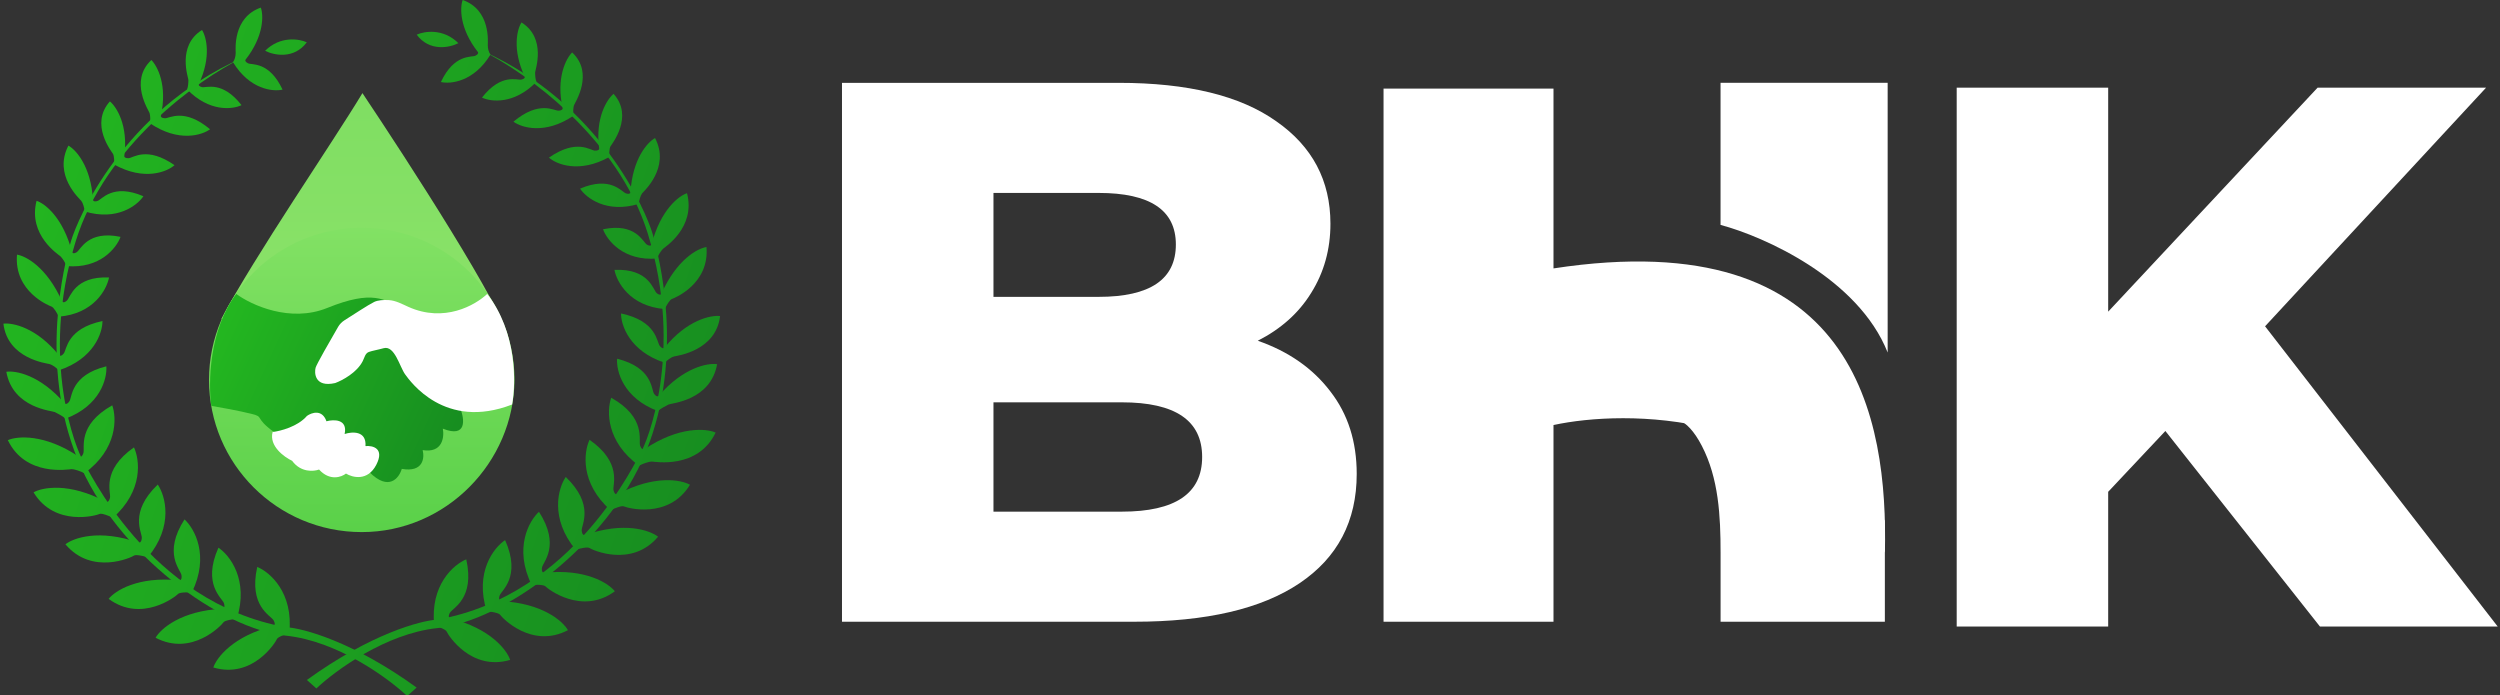
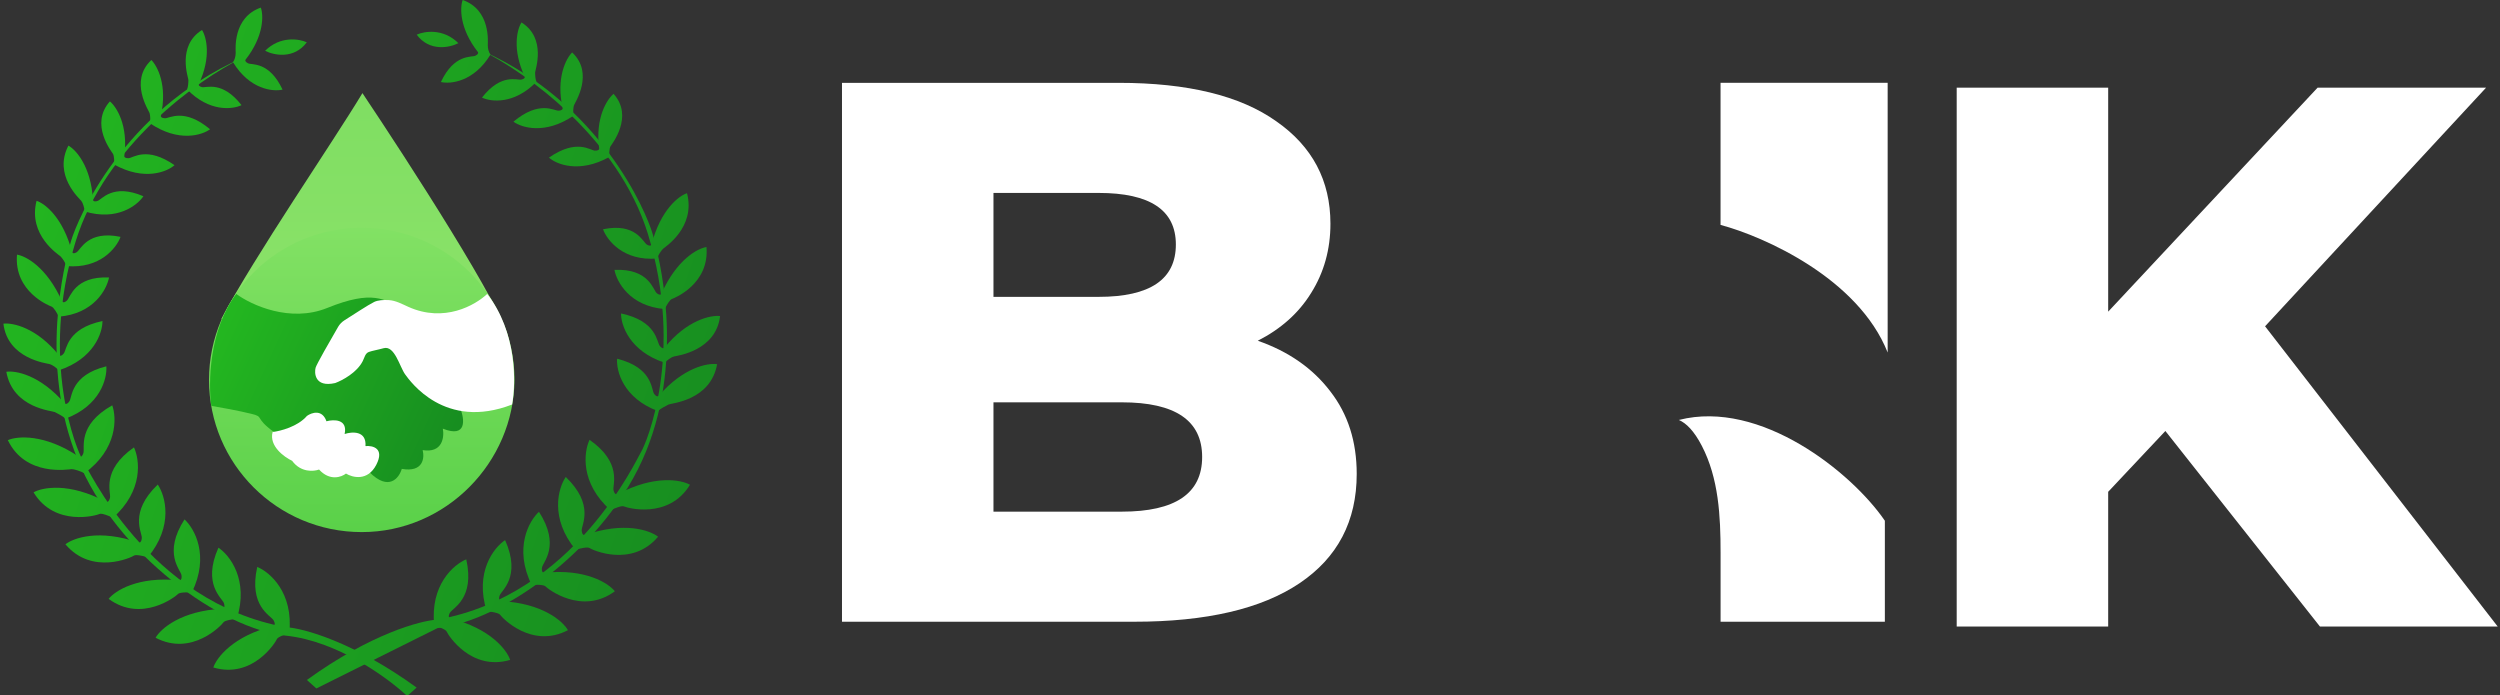
<svg xmlns="http://www.w3.org/2000/svg" width="302" height="84" viewBox="0 0 302 84" fill="none">
  <rect x="0" y="0" width="302" height="84" fill="#333333" stroke="none" />
  <g clip-path="url(#clip0)">
    <path d="M43.782 11.247C40.129 17.312 30.793 30.857 26.734 38.539C38.099 40.763 62 44.315 61.439 40.965C60.83 37.326 49.465 19.738 43.782 11.247Z" fill="url(#paint0_linear)" />
    <path d="M62.154 45.895C62.072 55.855 53.892 64.276 43.701 64.276C33.51 64.276 25.248 56.047 25.248 45.895C25.248 35.744 33.51 27.515 43.701 27.515C53.892 27.515 62.154 35.744 62.154 45.895Z" fill="url(#paint1_linear)" />
    <path d="M39.513 37.207C35.026 39.02 30.327 36.829 28.539 35.506C25.222 39.911 25.151 46.356 25.531 49.029C26.506 49.191 28.848 49.612 30.408 50C31.969 50.389 30.652 50.405 33.091 52.187C35.963 52.834 42.293 54.713 44.634 57.045C46.975 59.377 48.21 57.747 48.536 56.64C51.137 57.093 51.299 55.317 51.056 54.373C53.462 54.762 53.684 52.807 53.494 51.782C56.421 52.948 56.123 50.648 55.608 49.353C54.091 45.628 50.584 37.984 48.698 37.207C46.341 36.235 45.121 34.94 39.513 37.207Z" fill="url(#paint2_linear)" />
    <path d="M49.325 37.066C53.67 39.021 57.407 36.873 58.856 35.505C62.432 40.12 62.351 46.193 61.863 48.865C53.734 52.023 49.547 46.055 48.938 45.221C48.288 44.331 47.675 41.683 46.337 42.064C45.669 42.253 45.002 42.36 44.564 42.514C44.116 42.67 44.032 43.199 43.819 43.621C43.118 45.006 41.377 45.946 40.484 46.274C37.964 46.841 37.964 44.978 38.127 44.412C38.245 44.001 39.842 41.207 40.846 39.482C41.035 39.157 41.303 38.885 41.623 38.684C42.773 37.959 44.429 36.86 45.199 36.476C45.641 36.257 46.34 36.212 46.968 36.252C47.808 36.305 48.558 36.721 49.325 37.066Z" fill="white" />
    <path d="M37.079 50.242C35.973 51.538 33.854 52.078 32.933 52.186C32.478 53.87 34.315 55.209 35.29 55.667C36.331 57.093 37.892 56.963 38.542 56.72C39.843 58.145 41.251 57.638 41.793 57.206C42.579 57.691 44.411 58.161 45.452 56.153C46.492 54.145 45.018 53.805 44.151 53.886C44.281 52.007 42.525 52.132 41.631 52.429C42.021 50.615 40.33 50.647 39.436 50.89C38.916 49.4 37.648 49.837 37.079 50.242Z" fill="white" />
    <path d="M50.337 4.189C51.253 3.771 53.541 3.391 55.371 5.215C54.342 5.747 51.893 6.286 50.337 4.189Z" fill="url(#paint3_linear)" />
    <path d="M54.353 74.014C54.093 74.478 54.259 74.663 54.374 74.698C59.265 75.913 61.248 78.55 61.628 79.716C56.865 81.119 54.092 76.644 53.967 76.307C53.866 76.036 52.917 75.693 52.455 75.555C51.935 70.646 54.818 68.185 56.325 67.568C57.39 72.323 54.678 73.434 54.353 74.014Z" fill="url(#paint4_linear)" />
    <path d="M60.351 71.952C60.187 72.458 60.386 72.607 60.506 72.618C65.542 72.856 68.005 75.054 68.607 76.124C64.212 78.429 60.612 74.583 60.423 74.275C60.272 74.03 59.273 73.879 58.793 73.834C57.317 69.121 59.66 66.145 61.017 65.246C62.996 69.701 60.555 71.32 60.351 71.952Z" fill="url(#paint5_linear)" />
    <path d="M65.474 68.555C65.39 69.079 65.609 69.196 65.73 69.189C70.743 68.661 73.513 70.46 74.272 71.426C70.28 74.371 66.135 71.115 65.901 70.84C65.714 70.62 64.704 70.622 64.222 70.651C62.044 66.216 63.906 62.919 65.109 61.825C67.746 65.929 65.58 67.898 65.474 68.555Z" fill="url(#paint6_linear)" />
    <path d="M70.268 64.078C70.308 64.608 70.549 64.671 70.665 64.636C75.417 62.962 78.531 64.071 79.495 64.835C76.299 68.623 71.507 66.415 71.216 66.202C70.983 66.031 70.001 66.267 69.539 66.406C66.386 62.597 67.427 58.96 68.343 57.617C71.865 60.998 70.218 63.415 70.268 64.078Z" fill="url(#paint7_linear)" />
    <path d="M74.115 59.22C74.236 59.738 74.484 59.763 74.593 59.711C79.032 57.331 82.28 57.952 83.349 58.559C80.774 62.79 75.7 61.34 75.379 61.174C75.122 61.041 74.188 61.424 73.753 61.632C70.051 58.35 70.521 54.597 71.218 53.13C75.219 55.933 73.964 58.573 74.115 59.22Z" fill="url(#paint8_linear)" />
-     <path d="M77.324 53.822C77.496 54.325 77.745 54.326 77.848 54.264C82.029 51.458 85.322 51.756 86.447 52.255C84.304 56.719 79.098 55.77 78.737 55.754C78.475 55.743 77.615 56.008 77.203 56.258C73.193 53.356 73.288 49.575 73.836 48.047C78.096 50.442 77.108 53.193 77.324 53.822Z" fill="url(#paint9_linear)" />
    <path d="M79.008 47.558C79.281 47.958 79.5 47.899 79.575 47.819C82.56 44.356 85.522 43.827 86.629 43.995C85.834 48.422 81.049 48.701 80.764 48.864C80.46 49.037 79.785 49.343 79.484 49.661C75.263 48.081 74.437 44.804 74.547 43.333C78.865 44.41 78.667 47.058 79.008 47.558Z" fill="url(#paint10_linear)" />
    <path d="M79.692 41.773C79.987 42.147 80.199 42.085 80.268 42.007C82.995 38.631 85.884 38.049 86.988 38.18C86.484 42.418 81.774 42.967 81.447 43.055C81.022 43.169 80.585 43.511 80.309 43.822C76.042 42.427 75.007 39.269 75.022 37.865C79.351 38.778 79.323 41.306 79.692 41.773Z" fill="url(#paint11_linear)" />
    <path d="M79.319 35.395C79.665 35.701 79.849 35.583 79.897 35.486C81.744 31.331 84.297 29.993 85.342 29.843C85.721 34.307 81.476 36.006 81.182 36.108C80.884 36.212 80.49 36.943 80.296 37.331C76.077 37.002 74.491 34.039 74.226 32.599C78.407 32.42 78.885 35.012 79.319 35.395Z" fill="url(#paint12_linear)" />
    <path d="M78.14 29.544C78.519 29.78 78.675 29.639 78.706 29.539C79.803 25.314 82.021 23.646 82.993 23.34C84.063 27.508 80.302 29.849 80.09 30.06C79.861 30.288 79.501 30.826 79.379 31.225C75.309 31.575 73.328 29.018 72.846 27.696C76.799 26.869 77.666 29.249 78.14 29.544Z" fill="url(#paint13_linear)" />
-     <path d="M75.613 23.36C76.03 23.494 76.155 23.334 76.164 23.236C76.403 19.15 78.242 17.16 79.131 16.676C80.999 20.253 77.747 23.125 77.565 23.36C77.368 23.614 77.196 24.242 77.155 24.632C73.247 25.81 70.806 23.895 70.074 22.79C73.774 21.202 75.091 23.191 75.613 23.36Z" fill="url(#paint14_linear)" />
    <path d="M71.861 18.198C72.295 18.218 72.388 18.043 72.381 17.953C71.882 14.225 73.332 11.988 74.119 11.336C76.598 14.092 73.89 17.426 73.741 17.685C73.606 17.919 73.576 18.604 73.606 18.964C69.975 20.977 67.232 19.854 66.314 19.041C69.666 16.71 71.318 18.174 71.861 18.198Z" fill="url(#paint15_linear)" />
    <path d="M67.473 13.37C67.907 13.351 67.985 13.168 67.97 13.079C67.142 9.409 68.388 7.054 69.114 6.335C71.828 8.862 69.418 12.454 69.328 12.739C69.242 13.013 69.218 13.623 69.279 13.979C65.842 16.304 63.009 15.426 62.023 14.697C65.155 12.081 66.931 13.393 67.473 13.37Z" fill="url(#paint16_linear)" />
    <path d="M62.993 9.614C63.392 9.523 63.425 9.337 63.391 9.256C61.831 5.94 62.479 3.51 62.997 2.71C66.061 4.63 64.642 8.471 64.642 8.75C64.642 9.062 64.667 9.557 64.801 9.881C62.112 12.654 59.295 12.308 58.223 11.789C60.564 8.793 62.495 9.728 62.993 9.614Z" fill="url(#paint17_linear)" />
    <path d="M57.427 6.732C57.796 6.554 57.786 6.367 57.736 6.295C55.474 3.407 55.562 0.895 55.89 0C59.306 1.193 58.923 5.103 58.923 5.445C58.923 5.915 59.046 6.305 59.249 6.592C57.247 9.891 54.424 10.178 53.262 9.909C54.876 6.47 56.967 6.953 57.427 6.732Z" fill="url(#paint18_linear)" />
-     <path d="M38.217 83.165L37.073 82.139C44.761 76.578 50.802 74.959 52.861 74.845C69.45 71.882 76.887 55.472 77.459 54.56C78.031 53.649 82.722 42.709 78.26 28.236C74.69 16.657 63.425 8.672 58.238 6.127C72.539 12.509 78.031 25.501 78.832 28.236C79.633 30.971 82.722 43.051 78.031 54.56C73.34 66.071 60.641 75.073 52.861 75.871C46.638 76.509 40.505 80.999 38.217 83.165Z" fill="url(#paint19_linear)" />
+     <path d="M38.217 83.165L37.073 82.139C44.761 76.578 50.802 74.959 52.861 74.845C69.45 71.882 76.887 55.472 77.459 54.56C78.031 53.649 82.722 42.709 78.26 28.236C74.69 16.657 63.425 8.672 58.238 6.127C72.539 12.509 78.031 25.501 78.832 28.236C79.633 30.971 82.722 43.051 78.031 54.56C73.34 66.071 60.641 75.073 52.861 75.871Z" fill="url(#paint19_linear)" />
    <path d="M37.06 5.109C36.145 4.691 33.857 4.311 32.026 6.135C33.056 6.666 35.504 7.206 37.06 5.109Z" fill="url(#paint20_linear)" />
    <path d="M33.048 74.932C33.308 75.396 33.142 75.581 33.026 75.616C28.135 76.832 26.152 79.468 25.772 80.635C30.535 82.037 33.309 77.563 33.434 77.225C33.534 76.954 34.483 76.611 34.945 76.474C35.466 71.564 32.582 69.103 31.075 68.486C30.01 73.242 32.722 74.352 33.048 74.932Z" fill="url(#paint21_linear)" />
    <path d="M27.052 72.869C27.215 73.375 27.016 73.524 26.896 73.535C21.86 73.772 19.397 75.971 18.795 77.04C23.19 79.345 26.79 75.499 26.979 75.192C27.13 74.946 28.129 74.795 28.609 74.751C30.085 70.038 27.742 67.062 26.386 66.162C24.406 70.618 26.847 72.236 27.052 72.869Z" fill="url(#paint22_linear)" />
    <path d="M21.922 69.473C22.007 69.998 21.787 70.115 21.667 70.107C16.653 69.579 13.883 71.379 13.125 72.344C17.117 75.289 21.262 72.033 21.496 71.758C21.683 71.538 22.693 71.54 23.174 71.569C25.353 67.135 23.491 63.838 22.288 62.744C19.651 66.847 21.816 68.817 21.922 69.473Z" fill="url(#paint23_linear)" />
    <path d="M17.132 64.994C17.092 65.524 16.851 65.587 16.735 65.552C11.982 63.878 8.868 64.988 7.905 65.751C11.101 69.539 15.892 67.332 16.184 67.118C16.417 66.948 17.399 67.183 17.861 67.322C21.014 63.514 19.972 59.877 19.057 58.534C15.535 61.915 17.182 64.332 17.132 64.994Z" fill="url(#paint24_linear)" />
    <path d="M13.286 60.135C13.165 60.653 12.917 60.678 12.809 60.626C8.369 58.246 5.121 58.867 4.052 59.475C6.627 63.705 11.702 62.255 12.023 62.089C12.279 61.956 13.213 62.339 13.648 62.547C17.35 59.265 16.881 55.512 16.183 54.045C12.182 56.848 13.438 59.488 13.286 60.135Z" fill="url(#paint25_linear)" />
    <path d="M10.072 54.738C9.9 55.242 9.651 55.242 9.548 55.18C5.366 52.374 2.073 52.672 0.948 53.172C3.091 57.636 8.297 56.687 8.659 56.671C8.92 56.659 9.78 56.924 10.192 57.174C14.202 54.273 14.107 50.491 13.559 48.963C9.299 51.359 10.287 54.109 10.072 54.738Z" fill="url(#paint26_linear)" />
    <path d="M8.383 48.475C8.11 48.874 7.891 48.815 7.816 48.736C4.831 45.273 1.87 44.743 0.763 44.911C1.557 49.338 6.342 49.617 6.628 49.781C6.931 49.953 7.607 50.26 7.907 50.578C12.129 48.998 12.955 45.721 12.845 44.25C8.527 45.327 8.725 47.975 8.383 48.475Z" fill="url(#paint27_linear)" />
    <path d="M7.707 42.69C7.412 43.063 7.2 43.002 7.131 42.924C4.403 39.547 1.515 38.966 0.411 39.097C0.915 43.335 5.625 43.883 5.952 43.972C6.377 44.086 6.814 44.428 7.09 44.739C11.357 43.343 12.393 40.186 12.377 38.781C8.048 39.695 8.075 42.223 7.707 42.69Z" fill="url(#paint28_linear)" />
    <path d="M8.077 36.314C7.73 36.621 7.547 36.503 7.498 36.406C5.651 32.251 3.099 30.913 2.053 30.763C1.675 35.227 5.919 36.926 6.213 37.028C6.511 37.132 6.906 37.862 7.1 38.251C11.319 37.922 12.904 34.959 13.17 33.519C8.988 33.34 8.511 35.931 8.077 36.314Z" fill="url(#paint29_linear)" />
    <path d="M9.269 30.462C8.89 30.698 8.734 30.557 8.703 30.457C7.605 26.232 5.387 24.564 4.416 24.258C3.346 28.426 7.107 30.767 7.319 30.978C7.547 31.206 7.907 31.744 8.03 32.143C12.1 32.493 14.081 29.936 14.562 28.614C10.61 27.787 9.742 30.167 9.269 30.462Z" fill="url(#paint30_linear)" />
    <path d="M11.782 24.274C11.365 24.41 11.24 24.249 11.23 24.151C10.991 20.064 9.153 18.075 8.263 17.591C6.395 21.168 9.647 24.04 9.829 24.274C10.026 24.529 10.198 25.157 10.239 25.547C14.148 26.725 16.588 24.81 17.32 23.705C13.62 22.117 12.303 24.106 11.782 24.274Z" fill="url(#paint31_linear)" />
    <path d="M15.535 19.11C15.101 19.13 15.008 18.954 15.015 18.864C15.514 15.136 14.065 12.9 13.277 12.248C10.798 15.004 13.506 18.337 13.655 18.597C13.79 18.83 13.82 19.516 13.79 19.876C17.421 21.889 20.165 20.766 21.082 19.952C17.73 17.622 16.078 19.086 15.535 19.11Z" fill="url(#paint32_linear)" />
    <path d="M19.925 14.286C19.491 14.268 19.413 14.085 19.428 13.996C20.256 10.326 19.011 7.971 18.285 7.252C15.57 9.779 17.98 13.37 18.07 13.655C18.156 13.929 18.18 14.539 18.119 14.895C21.556 17.22 24.389 16.343 25.375 15.614C22.243 12.997 20.467 14.31 19.925 14.286Z" fill="url(#paint33_linear)" />
    <path d="M24.406 10.527C24.008 10.436 23.975 10.251 24.009 10.169C25.569 6.853 24.921 4.424 24.402 3.623C21.339 5.543 22.758 9.384 22.758 9.663C22.758 9.975 22.733 10.47 22.599 10.795C25.287 13.567 28.105 13.222 29.177 12.702C26.836 9.706 24.905 10.642 24.406 10.527Z" fill="url(#paint34_linear)" />
    <path d="M29.968 7.65C29.599 7.473 29.609 7.285 29.66 7.213C31.921 4.326 31.833 1.813 31.506 0.918C28.09 2.111 28.472 6.021 28.472 6.363C28.472 6.833 28.349 7.223 28.146 7.51C30.148 10.809 32.972 11.096 34.134 10.827C32.519 7.388 30.428 7.872 29.968 7.65Z" fill="url(#paint35_linear)" />
    <path d="M49.185 84.083L50.329 83.057C42.641 77.496 36.6 75.878 34.541 75.764C17.952 72.801 10.515 56.39 9.943 55.479C9.371 54.567 4.68 43.627 9.142 29.154C12.712 17.575 23.977 9.591 29.163 7.045C14.863 13.427 9.371 26.419 8.57 29.154C7.769 31.889 4.68 43.969 9.371 55.479C14.062 66.989 26.761 75.992 34.541 76.789C40.764 77.427 46.897 81.918 49.185 84.083Z" fill="url(#paint36_linear)" />
    <path d="M205.578 53.852C204.631 52.03 203.699 51.122 202.808 50.731C212.662 48.208 223.699 57.067 227.691 62.906V75.105H207.846V66.76C207.846 62.341 207.618 57.776 205.578 53.852Z" fill="white" />
    <path d="M207.842 10H228.029V42.585C224.471 33.616 213.088 28.57 207.842 27.169V10Z" fill="white" />
-     <path d="M167.132 10.7H187.662V32.424C224.342 26.818 228.041 50.644 227.698 66.761C217.022 49.382 196.33 49.475 187.662 51.344V75.105H167.132V10.7Z" fill="white" />
    <path d="M151.94 41.161C155.675 42.463 158.601 44.509 160.717 47.299C162.833 50.027 163.891 53.344 163.891 57.25C163.891 62.953 161.588 67.356 156.982 70.456C152.376 73.555 145.716 75.105 137.003 75.105H101.712V10.007H135.136C143.476 10.007 149.824 11.557 154.181 14.657C158.538 17.695 160.717 21.818 160.717 27.026C160.717 30.125 159.939 32.915 158.383 35.395C156.889 37.813 154.742 39.735 151.94 41.161ZM120.011 23.306V35.86H132.708C138.932 35.86 142.044 33.752 142.044 29.537C142.044 25.382 138.932 23.306 132.708 23.306H120.011ZM135.509 61.807C141.982 61.807 145.219 59.606 145.219 55.204C145.219 50.802 141.982 48.601 135.509 48.601H120.011V61.807H135.509Z" fill="white" />
    <path d="M261.576 52.064L254.668 59.41V75.685H236.369V10.587H254.668V37.649L279.969 10.587H300.322L273.62 39.416L301.722 75.685H280.249L261.576 52.064Z" fill="white" />
  </g>
  <defs>
    <linearGradient id="paint0_linear" x1="43.782" y1="11.247" x2="43.782" y2="42.36" gradientUnits="userSpaceOnUse">
      <stop stop-color="#7FDE62" />
      <stop offset="1" stop-color="#8DE36A" />
    </linearGradient>
    <linearGradient id="paint1_linear" x1="43.783" y1="27.623" x2="43.701" y2="64.276" gradientUnits="userSpaceOnUse">
      <stop stop-color="#82E164" />
      <stop offset="1" stop-color="#5AD149" />
    </linearGradient>
    <linearGradient id="paint2_linear" x1="57.721" y1="52.996" x2="27.442" y2="39.06" gradientUnits="userSpaceOnUse">
      <stop stop-color="#168A20" />
      <stop offset="1" stop-color="#23B620" />
    </linearGradient>
    <linearGradient id="paint3_linear" x1="92.034" y1="64.708" x2="-0.42" y2="32.13" gradientUnits="userSpaceOnUse">
      <stop stop-color="#168A20" />
      <stop offset="1" stop-color="#23B620" />
    </linearGradient>
    <linearGradient id="paint4_linear" x1="92.034" y1="64.708" x2="-0.42" y2="32.13" gradientUnits="userSpaceOnUse">
      <stop stop-color="#168A20" />
      <stop offset="1" stop-color="#23B620" />
    </linearGradient>
    <linearGradient id="paint5_linear" x1="92.034" y1="64.708" x2="-0.42" y2="32.13" gradientUnits="userSpaceOnUse">
      <stop stop-color="#168A20" />
      <stop offset="1" stop-color="#23B620" />
    </linearGradient>
    <linearGradient id="paint6_linear" x1="92.034" y1="64.708" x2="-0.42" y2="32.13" gradientUnits="userSpaceOnUse">
      <stop stop-color="#168A20" />
      <stop offset="1" stop-color="#23B620" />
    </linearGradient>
    <linearGradient id="paint7_linear" x1="92.034" y1="64.708" x2="-0.42" y2="32.13" gradientUnits="userSpaceOnUse">
      <stop stop-color="#168A20" />
      <stop offset="1" stop-color="#23B620" />
    </linearGradient>
    <linearGradient id="paint8_linear" x1="92.034" y1="64.708" x2="-0.42" y2="32.13" gradientUnits="userSpaceOnUse">
      <stop stop-color="#168A20" />
      <stop offset="1" stop-color="#23B620" />
    </linearGradient>
    <linearGradient id="paint9_linear" x1="92.034" y1="64.708" x2="-0.42" y2="32.13" gradientUnits="userSpaceOnUse">
      <stop stop-color="#168A20" />
      <stop offset="1" stop-color="#23B620" />
    </linearGradient>
    <linearGradient id="paint10_linear" x1="92.034" y1="64.708" x2="-0.42" y2="32.13" gradientUnits="userSpaceOnUse">
      <stop stop-color="#168A20" />
      <stop offset="1" stop-color="#23B620" />
    </linearGradient>
    <linearGradient id="paint11_linear" x1="92.034" y1="64.708" x2="-0.42" y2="32.13" gradientUnits="userSpaceOnUse">
      <stop stop-color="#168A20" />
      <stop offset="1" stop-color="#23B620" />
    </linearGradient>
    <linearGradient id="paint12_linear" x1="92.034" y1="64.708" x2="-0.42" y2="32.13" gradientUnits="userSpaceOnUse">
      <stop stop-color="#168A20" />
      <stop offset="1" stop-color="#23B620" />
    </linearGradient>
    <linearGradient id="paint13_linear" x1="92.034" y1="64.708" x2="-0.42" y2="32.13" gradientUnits="userSpaceOnUse">
      <stop stop-color="#168A20" />
      <stop offset="1" stop-color="#23B620" />
    </linearGradient>
    <linearGradient id="paint14_linear" x1="92.034" y1="64.708" x2="-0.42" y2="32.13" gradientUnits="userSpaceOnUse">
      <stop stop-color="#168A20" />
      <stop offset="1" stop-color="#23B620" />
    </linearGradient>
    <linearGradient id="paint15_linear" x1="92.034" y1="64.708" x2="-0.42" y2="32.13" gradientUnits="userSpaceOnUse">
      <stop stop-color="#168A20" />
      <stop offset="1" stop-color="#23B620" />
    </linearGradient>
    <linearGradient id="paint16_linear" x1="92.034" y1="64.708" x2="-0.42" y2="32.13" gradientUnits="userSpaceOnUse">
      <stop stop-color="#168A20" />
      <stop offset="1" stop-color="#23B620" />
    </linearGradient>
    <linearGradient id="paint17_linear" x1="92.034" y1="64.708" x2="-0.42" y2="32.13" gradientUnits="userSpaceOnUse">
      <stop stop-color="#168A20" />
      <stop offset="1" stop-color="#23B620" />
    </linearGradient>
    <linearGradient id="paint18_linear" x1="92.034" y1="64.708" x2="-0.42" y2="32.13" gradientUnits="userSpaceOnUse">
      <stop stop-color="#168A20" />
      <stop offset="1" stop-color="#23B620" />
    </linearGradient>
    <linearGradient id="paint19_linear" x1="92.034" y1="64.708" x2="-0.42" y2="32.13" gradientUnits="userSpaceOnUse">
      <stop stop-color="#168A20" />
      <stop offset="1" stop-color="#23B620" />
    </linearGradient>
    <linearGradient id="paint20_linear" x1="92.034" y1="64.708" x2="-0.42" y2="32.13" gradientUnits="userSpaceOnUse">
      <stop stop-color="#168A20" />
      <stop offset="1" stop-color="#23B620" />
    </linearGradient>
    <linearGradient id="paint21_linear" x1="92.034" y1="64.708" x2="-0.42" y2="32.13" gradientUnits="userSpaceOnUse">
      <stop stop-color="#168A20" />
      <stop offset="1" stop-color="#23B620" />
    </linearGradient>
    <linearGradient id="paint22_linear" x1="92.034" y1="64.708" x2="-0.42" y2="32.13" gradientUnits="userSpaceOnUse">
      <stop stop-color="#168A20" />
      <stop offset="1" stop-color="#23B620" />
    </linearGradient>
    <linearGradient id="paint23_linear" x1="92.034" y1="64.708" x2="-0.42" y2="32.13" gradientUnits="userSpaceOnUse">
      <stop stop-color="#168A20" />
      <stop offset="1" stop-color="#23B620" />
    </linearGradient>
    <linearGradient id="paint24_linear" x1="92.034" y1="64.708" x2="-0.42" y2="32.13" gradientUnits="userSpaceOnUse">
      <stop stop-color="#168A20" />
      <stop offset="1" stop-color="#23B620" />
    </linearGradient>
    <linearGradient id="paint25_linear" x1="92.034" y1="64.708" x2="-0.42" y2="32.13" gradientUnits="userSpaceOnUse">
      <stop stop-color="#168A20" />
      <stop offset="1" stop-color="#23B620" />
    </linearGradient>
    <linearGradient id="paint26_linear" x1="92.034" y1="64.708" x2="-0.42" y2="32.13" gradientUnits="userSpaceOnUse">
      <stop stop-color="#168A20" />
      <stop offset="1" stop-color="#23B620" />
    </linearGradient>
    <linearGradient id="paint27_linear" x1="92.034" y1="64.708" x2="-0.42" y2="32.13" gradientUnits="userSpaceOnUse">
      <stop stop-color="#168A20" />
      <stop offset="1" stop-color="#23B620" />
    </linearGradient>
    <linearGradient id="paint28_linear" x1="92.034" y1="64.708" x2="-0.42" y2="32.13" gradientUnits="userSpaceOnUse">
      <stop stop-color="#168A20" />
      <stop offset="1" stop-color="#23B620" />
    </linearGradient>
    <linearGradient id="paint29_linear" x1="92.034" y1="64.708" x2="-0.42" y2="32.13" gradientUnits="userSpaceOnUse">
      <stop stop-color="#168A20" />
      <stop offset="1" stop-color="#23B620" />
    </linearGradient>
    <linearGradient id="paint30_linear" x1="92.034" y1="64.708" x2="-0.42" y2="32.13" gradientUnits="userSpaceOnUse">
      <stop stop-color="#168A20" />
      <stop offset="1" stop-color="#23B620" />
    </linearGradient>
    <linearGradient id="paint31_linear" x1="92.034" y1="64.708" x2="-0.42" y2="32.13" gradientUnits="userSpaceOnUse">
      <stop stop-color="#168A20" />
      <stop offset="1" stop-color="#23B620" />
    </linearGradient>
    <linearGradient id="paint32_linear" x1="92.034" y1="64.708" x2="-0.42" y2="32.13" gradientUnits="userSpaceOnUse">
      <stop stop-color="#168A20" />
      <stop offset="1" stop-color="#23B620" />
    </linearGradient>
    <linearGradient id="paint33_linear" x1="92.034" y1="64.708" x2="-0.42" y2="32.13" gradientUnits="userSpaceOnUse">
      <stop stop-color="#168A20" />
      <stop offset="1" stop-color="#23B620" />
    </linearGradient>
    <linearGradient id="paint34_linear" x1="92.034" y1="64.708" x2="-0.42" y2="32.13" gradientUnits="userSpaceOnUse">
      <stop stop-color="#168A20" />
      <stop offset="1" stop-color="#23B620" />
    </linearGradient>
    <linearGradient id="paint35_linear" x1="92.034" y1="64.708" x2="-0.42" y2="32.13" gradientUnits="userSpaceOnUse">
      <stop stop-color="#168A20" />
      <stop offset="1" stop-color="#23B620" />
    </linearGradient>
    <linearGradient id="paint36_linear" x1="92.034" y1="64.708" x2="-0.42" y2="32.13" gradientUnits="userSpaceOnUse">
      <stop stop-color="#168A20" />
      <stop offset="1" stop-color="#23B620" />
    </linearGradient>
    <clipPath id="clip0">
      <rect width="302" height="84" fill="white" />
    </clipPath>
  </defs>
</svg>